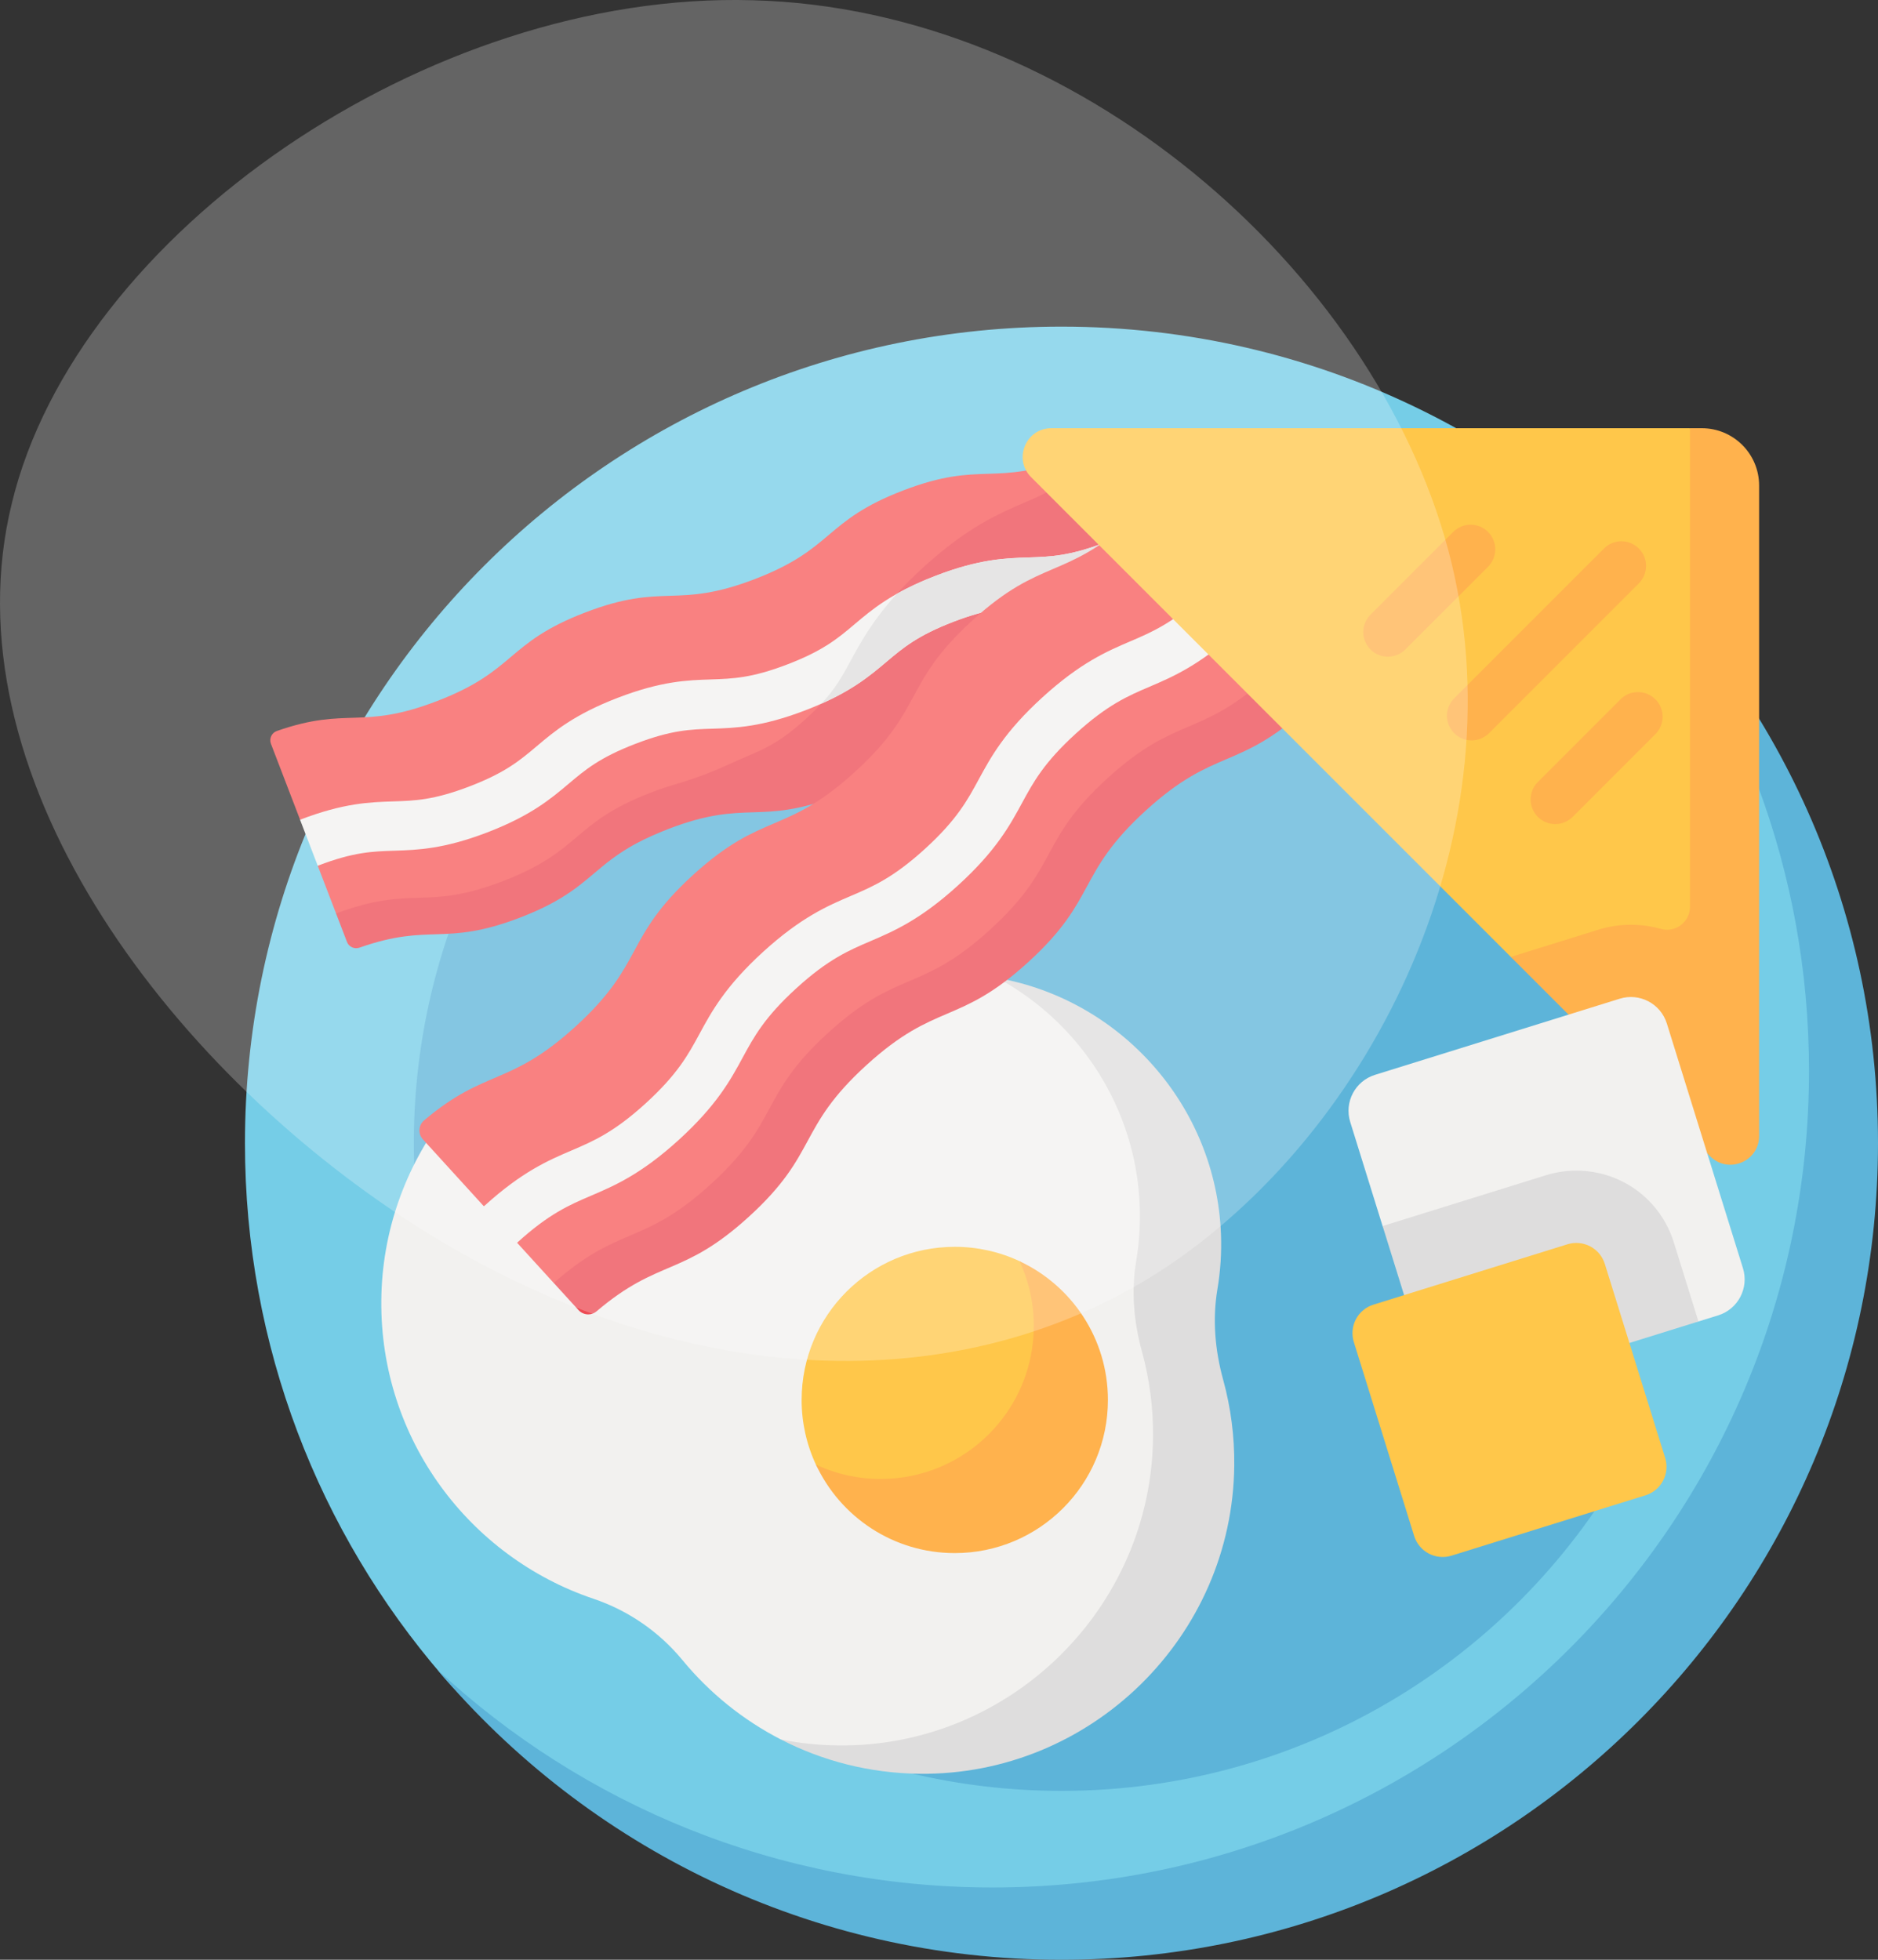
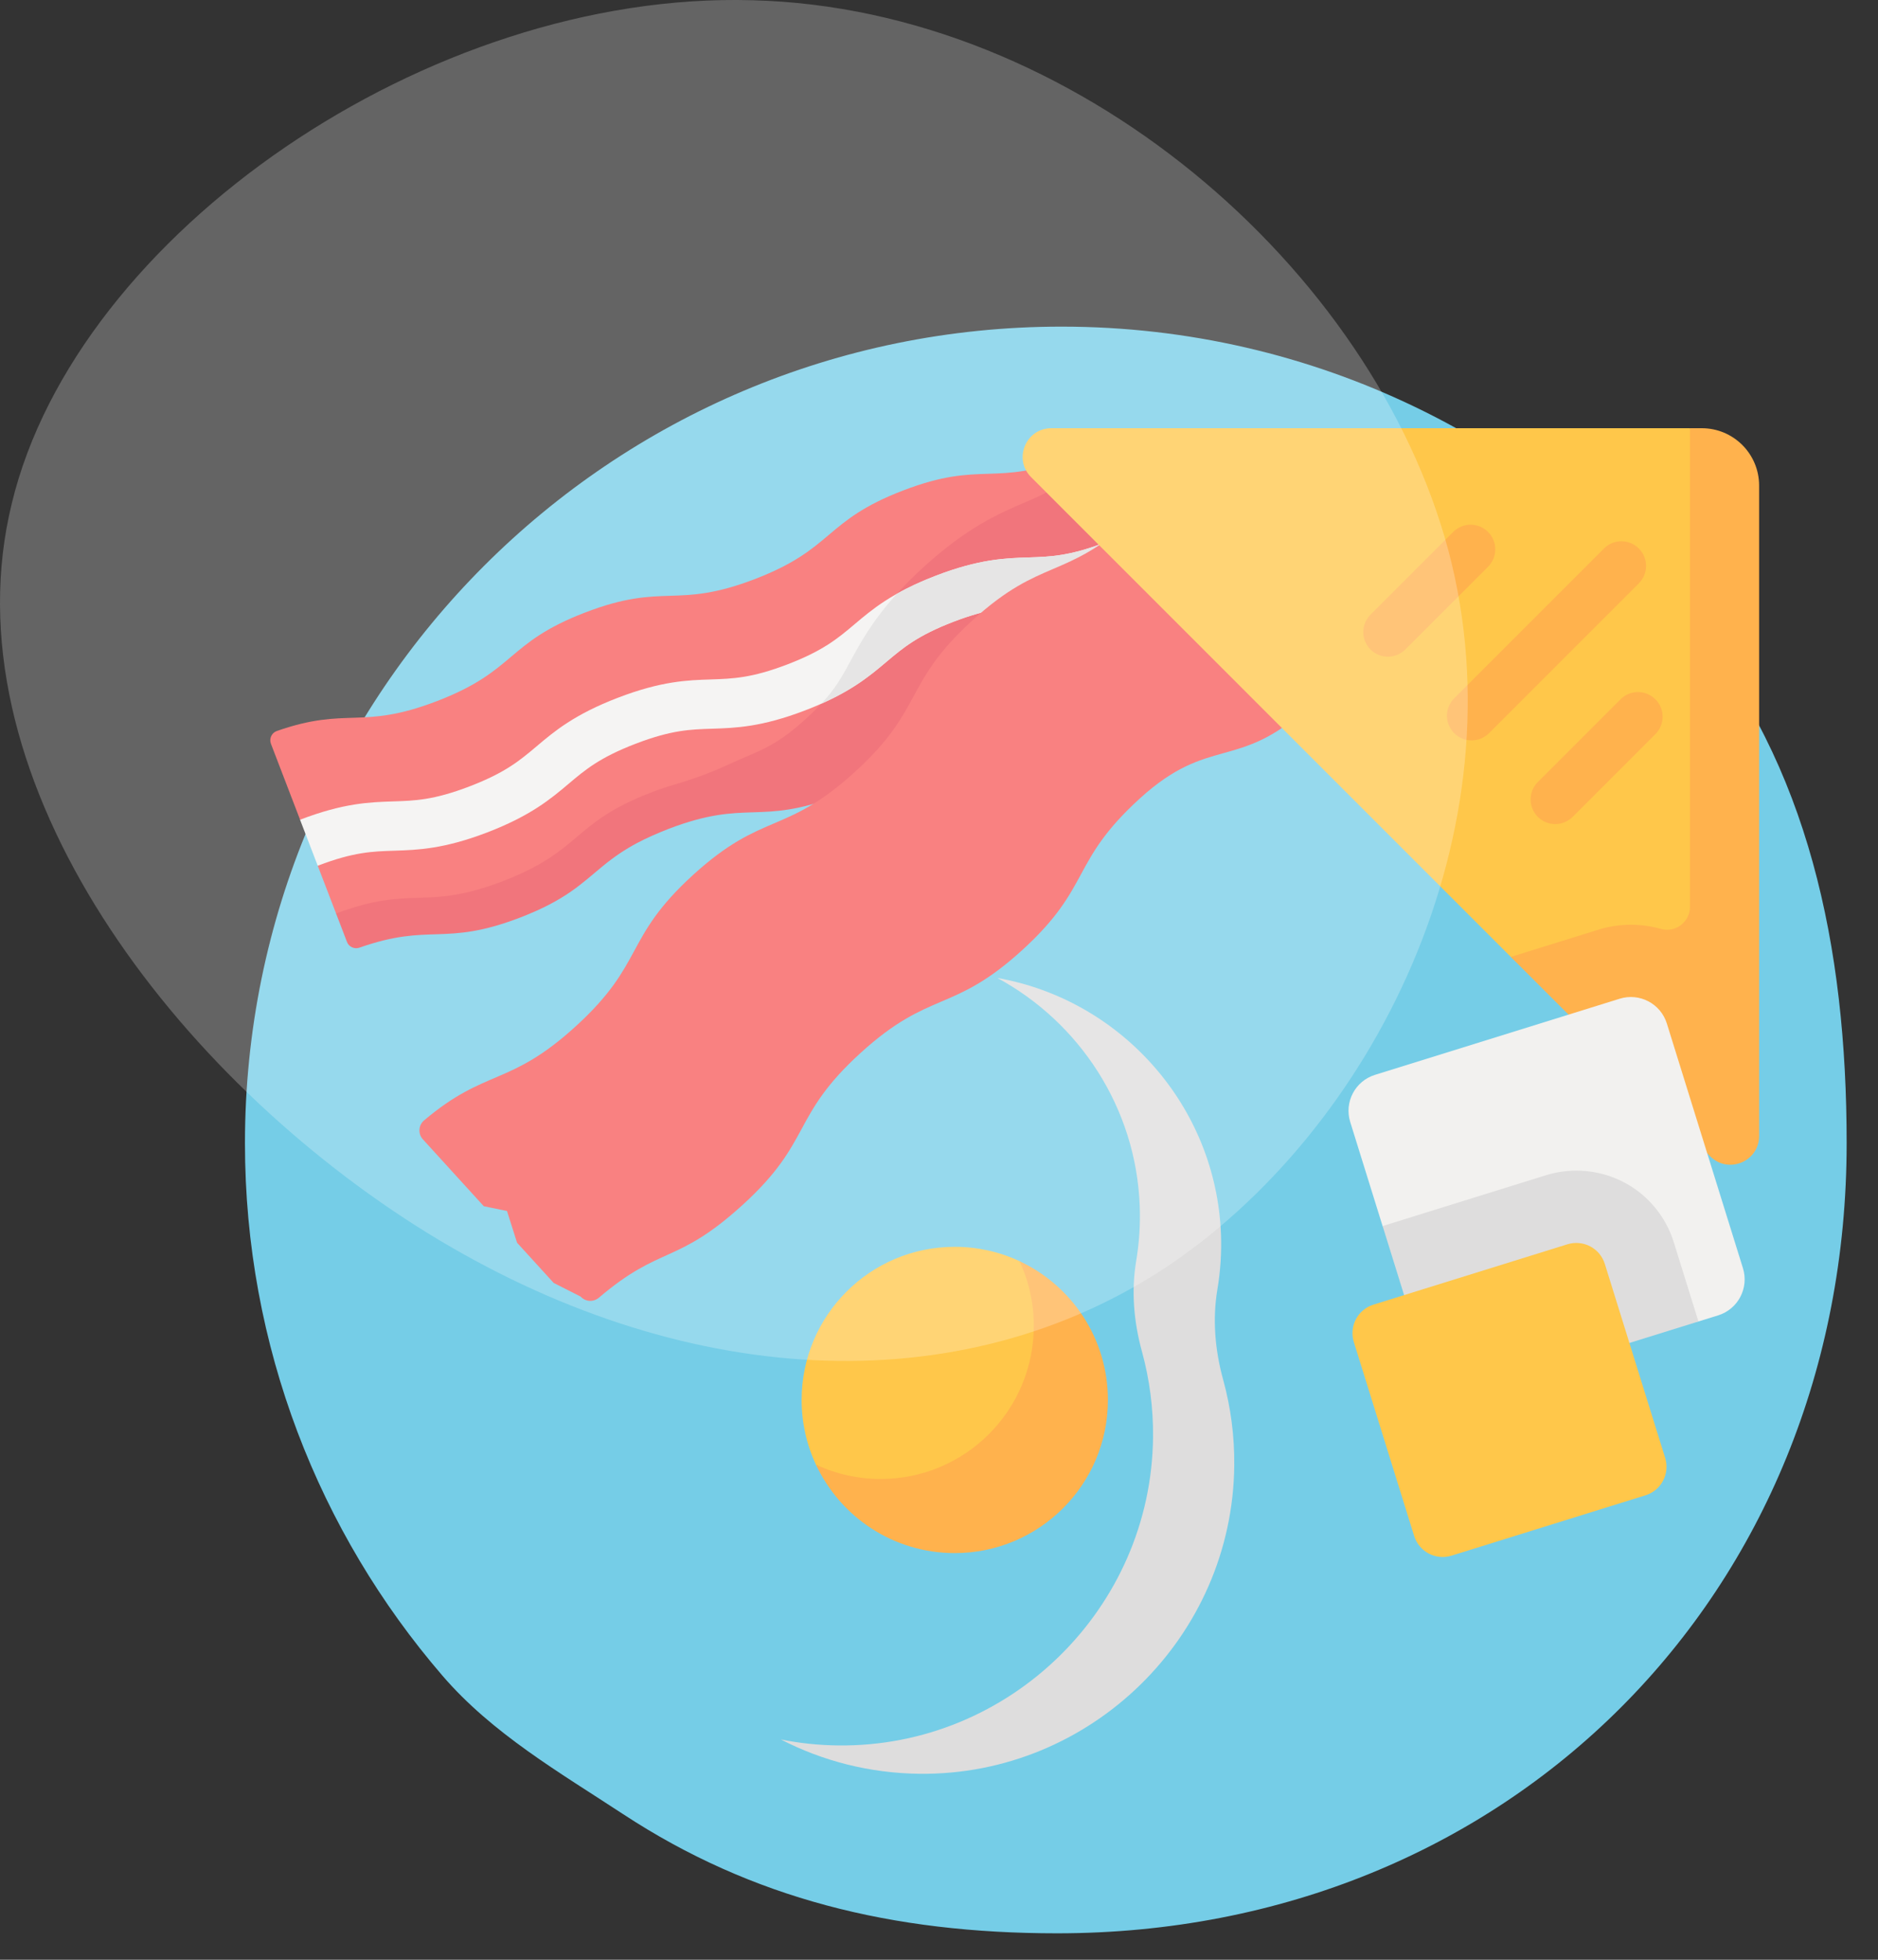
<svg xmlns="http://www.w3.org/2000/svg" width="69" height="72" viewBox="0 0 69 72" fill="none">
  <rect x="0" y="0" width="69" height="72" fill="#333333" stroke="none" />
  <g clip-path="url(#clip0_15_441)">
    <path d="M67.848 42C67.848 58.569 55.409 71.028 38.84 71.028C32.774 71.028 27.619 69.749 22.899 66.653C20.541 65.106 18.083 63.687 16.251 61.557C11.732 56.306 9 49.472 9 42C9 25.431 22.431 12 39 12C48.32 12 56.647 16.25 62.15 22.917C66.429 28.103 67.848 34.751 67.848 42Z" fill="#75CDE7" />
-     <path d="M69 42C69 58.568 55.569 72 39 72C29.804 72 21.574 67.862 16.071 61.346C21.424 66.309 28.59 69.344 36.465 69.344C53.033 69.344 66.465 55.912 66.465 39.344C66.465 31.973 63.806 25.222 59.394 19.998C65.303 25.478 69 33.307 69 42Z" fill="#5DB4D9" />
-     <path d="M62.795 42C62.795 43.541 59.243 44.976 58.963 46.435C58.458 49.066 60.927 51.616 59.633 53.862C55.524 60.994 47.823 65.795 39 65.795C35.181 65.795 31.572 64.896 28.373 63.297C25.072 61.646 30.079 59.257 27.873 56.336C27.249 55.511 18.807 54.636 18.293 53.732C16.328 50.27 15.205 46.266 15.205 42C15.205 34.939 18.281 28.596 23.166 24.238C25.084 22.527 28.636 24.022 31.035 22.999C33.897 21.779 35.692 18.205 39 18.205C52.142 18.205 62.795 28.858 62.795 42Z" fill="#5DB4D9" />
-     <path d="M43.948 47.08C44.06 46.415 44.103 45.74 44.078 45.065C43.888 39.871 40.193 36.123 35.246 35.786C33.961 35.746 32.728 35.95 31.592 36.356C30.335 36.804 28.973 36.891 27.663 36.636C26.876 36.483 26.075 36.413 25.273 36.426C23.28 36.459 22.992 39.372 21.367 40.309C20.034 41.077 17.283 39.741 16.354 40.959C14.902 42.863 14.03 45.23 14.009 47.785C13.968 52.873 17.245 57.201 21.805 58.737C23.085 59.169 24.218 59.95 25.076 60.992C26.07 62.199 27.299 63.191 28.689 63.906C30.427 64.448 32.03 64.565 33.864 64.586C40.159 64.655 44.51 59.846 44.568 53.551C44.578 52.489 44.441 51.43 44.16 50.406C43.862 49.322 43.762 48.188 43.948 47.08Z" fill="#F2F1EF" />
    <path d="M45.348 53.838C45.29 60.133 40.078 65.237 33.783 65.167C31.949 65.146 30.218 64.695 28.689 63.906C29.372 64.044 30.077 64.118 30.799 64.126C37.093 64.196 42.306 59.092 42.364 52.797C42.375 51.735 42.237 50.676 41.956 49.651C41.658 48.568 41.559 47.434 41.745 46.325C41.857 45.66 41.9 44.985 41.875 44.31C41.742 40.696 39.654 37.558 36.645 35.93C41.181 36.728 44.686 40.633 44.86 45.351C44.885 46.025 44.841 46.7 44.729 47.366C44.543 48.474 44.642 49.609 44.941 50.692C45.222 51.717 45.359 52.775 45.348 53.838Z" fill="#DEDDDD" />
    <path d="M40.204 51.432C40.204 54.54 38.198 56.898 35.091 56.898C33.376 56.898 32.1 56.062 31.068 54.853C30.741 54.469 30.194 54.271 29.978 53.809C29.631 53.065 29.452 52.254 29.453 51.433C29.453 48.325 31.972 45.807 35.079 45.807C35.9 45.806 36.712 45.985 37.456 46.332C37.632 46.414 37.789 46.709 37.954 46.808C39.594 47.791 40.204 49.381 40.204 51.432Z" fill="#FFC74A" />
    <path d="M40.706 51.433C40.706 54.541 38.186 57.059 35.079 57.059C32.821 57.059 30.874 55.729 29.98 53.809C30.723 54.157 31.534 54.337 32.355 54.336C35.463 54.336 37.982 51.816 37.982 48.71C37.984 47.889 37.804 47.078 37.456 46.334C39.376 47.228 40.706 49.176 40.706 51.433Z" fill="#FFB24D" />
    <path d="M39.411 16.794C36.491 17.915 36.102 16.899 33.181 18.02C30.262 19.14 30.651 20.156 27.731 21.276C24.812 22.397 24.422 21.381 21.502 22.502C18.582 23.622 18.972 24.638 16.052 25.759C13.253 26.833 12.779 25.944 10.171 26.856C9.979 26.924 9.882 27.138 9.955 27.327L11.025 30.115L12.151 30.668L11.674 31.806L12.347 33.559L12.986 34.275C13.056 34.459 13.261 34.551 13.446 34.486C16.068 33.564 16.278 34.058 19.083 32.981C22.003 31.861 21.613 30.845 24.533 29.725C27.453 28.604 27.842 29.62 30.762 28.499C33.682 27.379 33.314 27.094 36.234 25.973C39.154 24.852 39.543 25.868 42.464 24.747C44.457 23.983 44.908 23.267 45.922 22.533C43.773 20.559 41.657 18.638 39.414 16.793L39.411 16.794Z" fill="#F75959" />
    <path d="M45.922 22.533C44.908 23.267 44.457 23.983 42.464 24.748C39.543 25.869 39.153 24.853 36.233 25.974C33.314 27.094 33.704 28.11 30.784 29.231C27.863 30.351 27.474 29.336 24.554 30.456C23.77 30.77 23.029 31.09 22.13 31.834C21.374 32.452 20.794 33.064 19.105 33.712C16.299 34.789 15.829 33.894 13.209 34.815C13.023 34.881 12.817 34.789 12.748 34.604L12.347 33.56C15.173 32.502 15.588 33.48 18.474 32.373C21.393 31.253 21.003 30.236 23.923 29.116C24.208 29.006 24.498 28.907 24.792 28.821C25.458 28.627 26.112 28.389 26.742 28.097C26.972 27.991 27.188 27.898 27.394 27.81C28.135 27.492 28.671 27.264 29.622 26.397C30.572 25.53 30.851 25.019 31.235 24.31C31.72 23.414 32.325 22.3 33.939 20.829C35.555 19.358 36.72 18.859 37.656 18.458C38.377 18.149 38.902 17.926 39.804 17.117C41.71 18.702 43.53 20.34 45.363 22.021C45.549 22.19 45.735 22.362 45.922 22.533Z" fill="#ED4A53" />
    <path d="M43.564 20.385C43.033 20.781 42.346 21.2 41.261 21.617C39.659 22.231 38.698 22.263 37.85 22.289C37.044 22.314 36.349 22.336 35.032 22.842C33.715 23.348 33.182 23.797 32.566 24.317C31.918 24.864 31.184 25.484 29.581 26.099C27.979 26.714 27.018 26.745 26.17 26.772C25.365 26.797 24.669 26.819 23.352 27.325C22.036 27.83 21.503 28.279 20.887 28.8C20.239 29.347 19.505 29.966 17.902 30.582C16.3 31.196 15.339 31.226 14.492 31.254C13.69 31.279 12.996 31.301 11.69 31.8L11.674 31.807L11.024 30.116C12.628 29.501 13.587 29.471 14.435 29.443C15.24 29.418 15.937 29.396 17.254 28.89C18.571 28.386 19.103 27.935 19.719 27.416C20.366 26.869 21.1 26.249 22.703 25.634C24.307 25.019 25.266 24.989 26.114 24.962C26.92 24.935 27.616 24.914 28.933 24.408C30.25 23.903 30.782 23.454 31.398 22.934C32.046 22.387 32.78 21.766 34.382 21.152C35.986 20.536 36.946 20.506 37.793 20.48C38.599 20.454 39.296 20.431 40.613 19.927C41.312 19.659 41.79 19.406 42.176 19.15C42.641 19.558 43.103 19.971 43.564 20.385Z" fill="#F2F1EF" />
    <path d="M43.564 20.385C43.033 20.781 42.346 21.2 41.261 21.617C39.659 22.231 38.698 22.263 37.85 22.289C37.044 22.315 36.349 22.336 35.031 22.842C33.714 23.348 33.182 23.797 32.566 24.317C32.004 24.792 31.377 25.321 30.176 25.854C30.704 25.287 30.938 24.857 31.235 24.31C31.605 23.626 32.046 22.814 32.952 21.815C33.34 21.596 33.805 21.374 34.382 21.152C35.985 20.536 36.946 20.506 37.792 20.48C38.599 20.454 39.295 20.431 40.612 19.927C41.311 19.659 41.789 19.406 42.176 19.15C42.191 19.164 42.207 19.178 42.223 19.191C42.439 19.382 42.655 19.574 42.871 19.766C43.103 19.971 43.334 20.178 43.564 20.385Z" fill="#DEDDDD" />
    <path d="M41.673 19.008C39.107 21.346 38.294 20.454 35.728 22.792C33.163 25.13 33.976 26.022 31.41 28.36C28.845 30.697 28.032 29.805 25.466 32.143C22.901 34.48 23.714 35.373 21.149 37.71C18.713 39.93 17.857 39.238 15.582 41.162C15.532 41.204 15.492 41.255 15.462 41.313C15.433 41.371 15.415 41.435 15.411 41.5C15.407 41.565 15.416 41.63 15.437 41.691C15.459 41.752 15.492 41.809 15.536 41.857L17.776 44.316L18.627 44.49L18.998 45.657L20.344 47.134L21.332 47.634C21.417 47.727 21.533 47.783 21.658 47.791C21.783 47.799 21.906 47.758 22.001 47.678C24.298 45.724 24.849 46.486 27.294 44.258C29.86 41.92 29.047 41.028 31.612 38.69C34.177 36.352 34.991 37.245 37.556 34.907C40.122 32.569 39.309 31.677 41.874 29.339C44.44 27.001 45.475 28.335 48.041 25.997C48.386 25.683 48.668 25.395 48.907 25.126C46.607 22.959 44.399 20.756 42.158 18.543C42.001 18.702 41.839 18.857 41.673 19.008Z" fill="#F75959" />
-     <path d="M48.908 25.125C48.668 25.395 48.387 25.682 48.041 25.996C45.476 28.334 44.662 27.442 42.097 29.779C39.532 32.118 40.344 33.01 37.779 35.347C35.213 37.686 34.401 36.794 31.835 39.131C29.27 41.468 30.082 42.361 27.517 44.699C25.072 46.927 24.219 46.221 21.922 48.174C21.827 48.255 21.704 48.296 21.579 48.288C21.455 48.279 21.338 48.223 21.254 48.131L20.345 47.134C22.775 44.991 23.609 45.79 26.115 43.506C28.681 41.169 27.867 40.275 30.433 37.938C32.998 35.601 33.812 36.493 36.377 34.155C38.942 31.817 38.13 30.925 40.695 28.587C43.261 26.25 44.074 27.142 46.64 24.803C46.859 24.603 47.246 24.185 47.559 23.84C48.005 24.271 48.456 24.698 48.908 25.125Z" fill="#ED4A53" />
-     <path d="M46.165 22.49C45.941 22.726 45.708 22.953 45.468 23.171C44.071 24.444 43.099 24.86 42.242 25.227C41.445 25.567 40.693 25.889 39.523 26.955C38.353 28.021 37.964 28.74 37.55 29.502C37.105 30.322 36.601 31.251 35.205 32.523C33.809 33.795 32.836 34.211 31.979 34.578C31.183 34.919 30.43 35.24 29.261 36.306C28.091 37.372 27.701 38.091 27.288 38.852C26.844 39.673 26.339 40.601 24.944 41.874C23.548 43.146 22.575 43.561 21.718 43.928C20.921 44.269 20.169 44.591 18.999 45.657L17.777 44.316L17.81 44.291C19.19 43.04 20.153 42.628 21.006 42.264C21.802 41.923 22.554 41.601 23.724 40.535C24.893 39.469 25.284 38.751 25.697 37.989C26.141 37.169 26.646 36.24 28.041 34.967C29.437 33.696 30.409 33.279 31.267 32.913C32.064 32.572 32.816 32.251 33.986 31.185C35.156 30.119 35.545 29.399 35.958 28.638C36.403 27.818 36.907 26.888 38.303 25.617C39.7 24.345 40.671 23.928 41.53 23.561C42.325 23.221 43.078 22.9 44.247 21.834C44.485 21.616 44.69 21.415 44.87 21.223C45.301 21.645 45.732 22.069 46.165 22.49Z" fill="#F2F1EF" />
    <path d="M38.629 15.732H62.092L62.243 16.099C63.406 16.099 64.349 17.042 64.349 18.206L64.2 40.214C64.2 41.152 63.066 41.622 62.403 40.959L55.509 35.156L37.884 17.53C37.22 16.867 37.69 15.732 38.629 15.732Z" fill="#FFC74A" />
    <path d="M54.068 27.201C53.889 27.201 53.714 27.148 53.565 27.049C53.416 26.949 53.3 26.808 53.231 26.642C53.163 26.477 53.145 26.295 53.18 26.119C53.215 25.944 53.301 25.782 53.428 25.656L58.939 20.144C59.11 19.977 59.339 19.884 59.578 19.885C59.816 19.887 60.044 19.982 60.213 20.151C60.382 20.319 60.477 20.548 60.478 20.786C60.48 21.025 60.387 21.254 60.22 21.424L54.708 26.936C54.624 27.02 54.524 27.087 54.414 27.133C54.305 27.178 54.187 27.201 54.068 27.201ZM57.142 30.276C56.963 30.276 56.788 30.223 56.639 30.123C56.49 30.024 56.374 29.882 56.306 29.717C56.237 29.551 56.219 29.369 56.254 29.194C56.289 29.018 56.375 28.857 56.502 28.73L59.548 25.684C59.718 25.518 59.947 25.425 60.186 25.426C60.424 25.427 60.653 25.523 60.821 25.691C60.99 25.86 61.085 26.088 61.087 26.327C61.088 26.565 60.995 26.794 60.828 26.965L57.783 30.011C57.699 30.095 57.599 30.162 57.489 30.207C57.379 30.253 57.261 30.276 57.142 30.276ZM50.993 24.127C50.814 24.127 50.639 24.074 50.49 23.975C50.341 23.875 50.225 23.734 50.157 23.568C50.088 23.403 50.07 23.221 50.105 23.045C50.14 22.869 50.227 22.708 50.353 22.581L53.399 19.536C53.569 19.369 53.799 19.276 54.037 19.277C54.276 19.279 54.504 19.374 54.673 19.543C54.841 19.711 54.937 19.939 54.938 20.178C54.939 20.416 54.846 20.646 54.679 20.816L51.634 23.862C51.55 23.946 51.45 24.013 51.34 24.058C51.23 24.104 51.112 24.127 50.993 24.127Z" fill="#FFB24D" />
    <path d="M64.632 17.839V41.736C64.632 42.675 63.498 43.145 62.834 42.481L55.509 35.156L58.72 34.157C59.108 34.036 59.513 33.974 59.92 33.975C60.302 33.975 60.673 34.028 61.026 34.127C61.562 34.278 62.092 33.869 62.092 33.312V15.732H62.525C63.689 15.732 64.632 16.675 64.632 17.839Z" fill="#FFB24D" />
    <path d="M63.128 48.325L62.402 48.55L54.821 49.781C54.091 50.008 53.316 49.6 53.089 48.87L50.798 45.044L49.609 41.221C49.382 40.491 49.789 39.716 50.519 39.489L59.509 36.692C60.239 36.465 61.014 36.872 61.242 37.602L64.038 46.592C64.265 47.322 63.858 48.097 63.128 48.325Z" fill="#F2F1EF" />
    <path d="M62.403 48.55L54.139 51.122C53.409 51.349 52.633 50.941 52.406 50.211L50.799 45.044L56.8 43.177C57.161 43.065 57.537 43.008 57.916 43.008C59.568 43.008 61.008 44.068 61.499 45.646L62.403 48.55Z" fill="#DEDDDD" />
    <path d="M60.458 54.936L53.332 57.153C53.194 57.196 53.049 57.211 52.906 57.198C52.763 57.185 52.623 57.144 52.495 57.077C52.368 57.009 52.255 56.918 52.163 56.807C52.07 56.697 52.001 56.569 51.958 56.431L49.741 49.304C49.698 49.167 49.683 49.022 49.696 48.879C49.709 48.735 49.75 48.596 49.817 48.468C49.884 48.34 49.976 48.227 50.087 48.135C50.197 48.043 50.325 47.974 50.463 47.931L57.59 45.714C57.727 45.671 57.872 45.656 58.015 45.669C58.159 45.682 58.298 45.723 58.426 45.79C58.553 45.857 58.666 45.949 58.759 46.059C58.851 46.17 58.92 46.298 58.963 46.435L61.18 53.562C61.36 54.141 61.037 54.756 60.458 54.936Z" fill="#FFC74A" />
  </g>
  <path d="M0.438 18.477C-1.992 28.349 6.065 39.157 15.274 45.029C24.439 50.859 34.756 51.753 42.643 46.689C50.487 41.583 55.944 30.519 53.215 20.222C50.444 9.881 39.531 0.307 27.637 0.009C15.743 -0.331 2.825 8.605 0.438 18.477Z" fill="white" fill-opacity="0.24" />
  <defs>
    <clipPath id="clip0_15_441">
      <rect width="60" height="60" fill="white" transform="translate(9 12)" />
    </clipPath>
  </defs>
</svg>